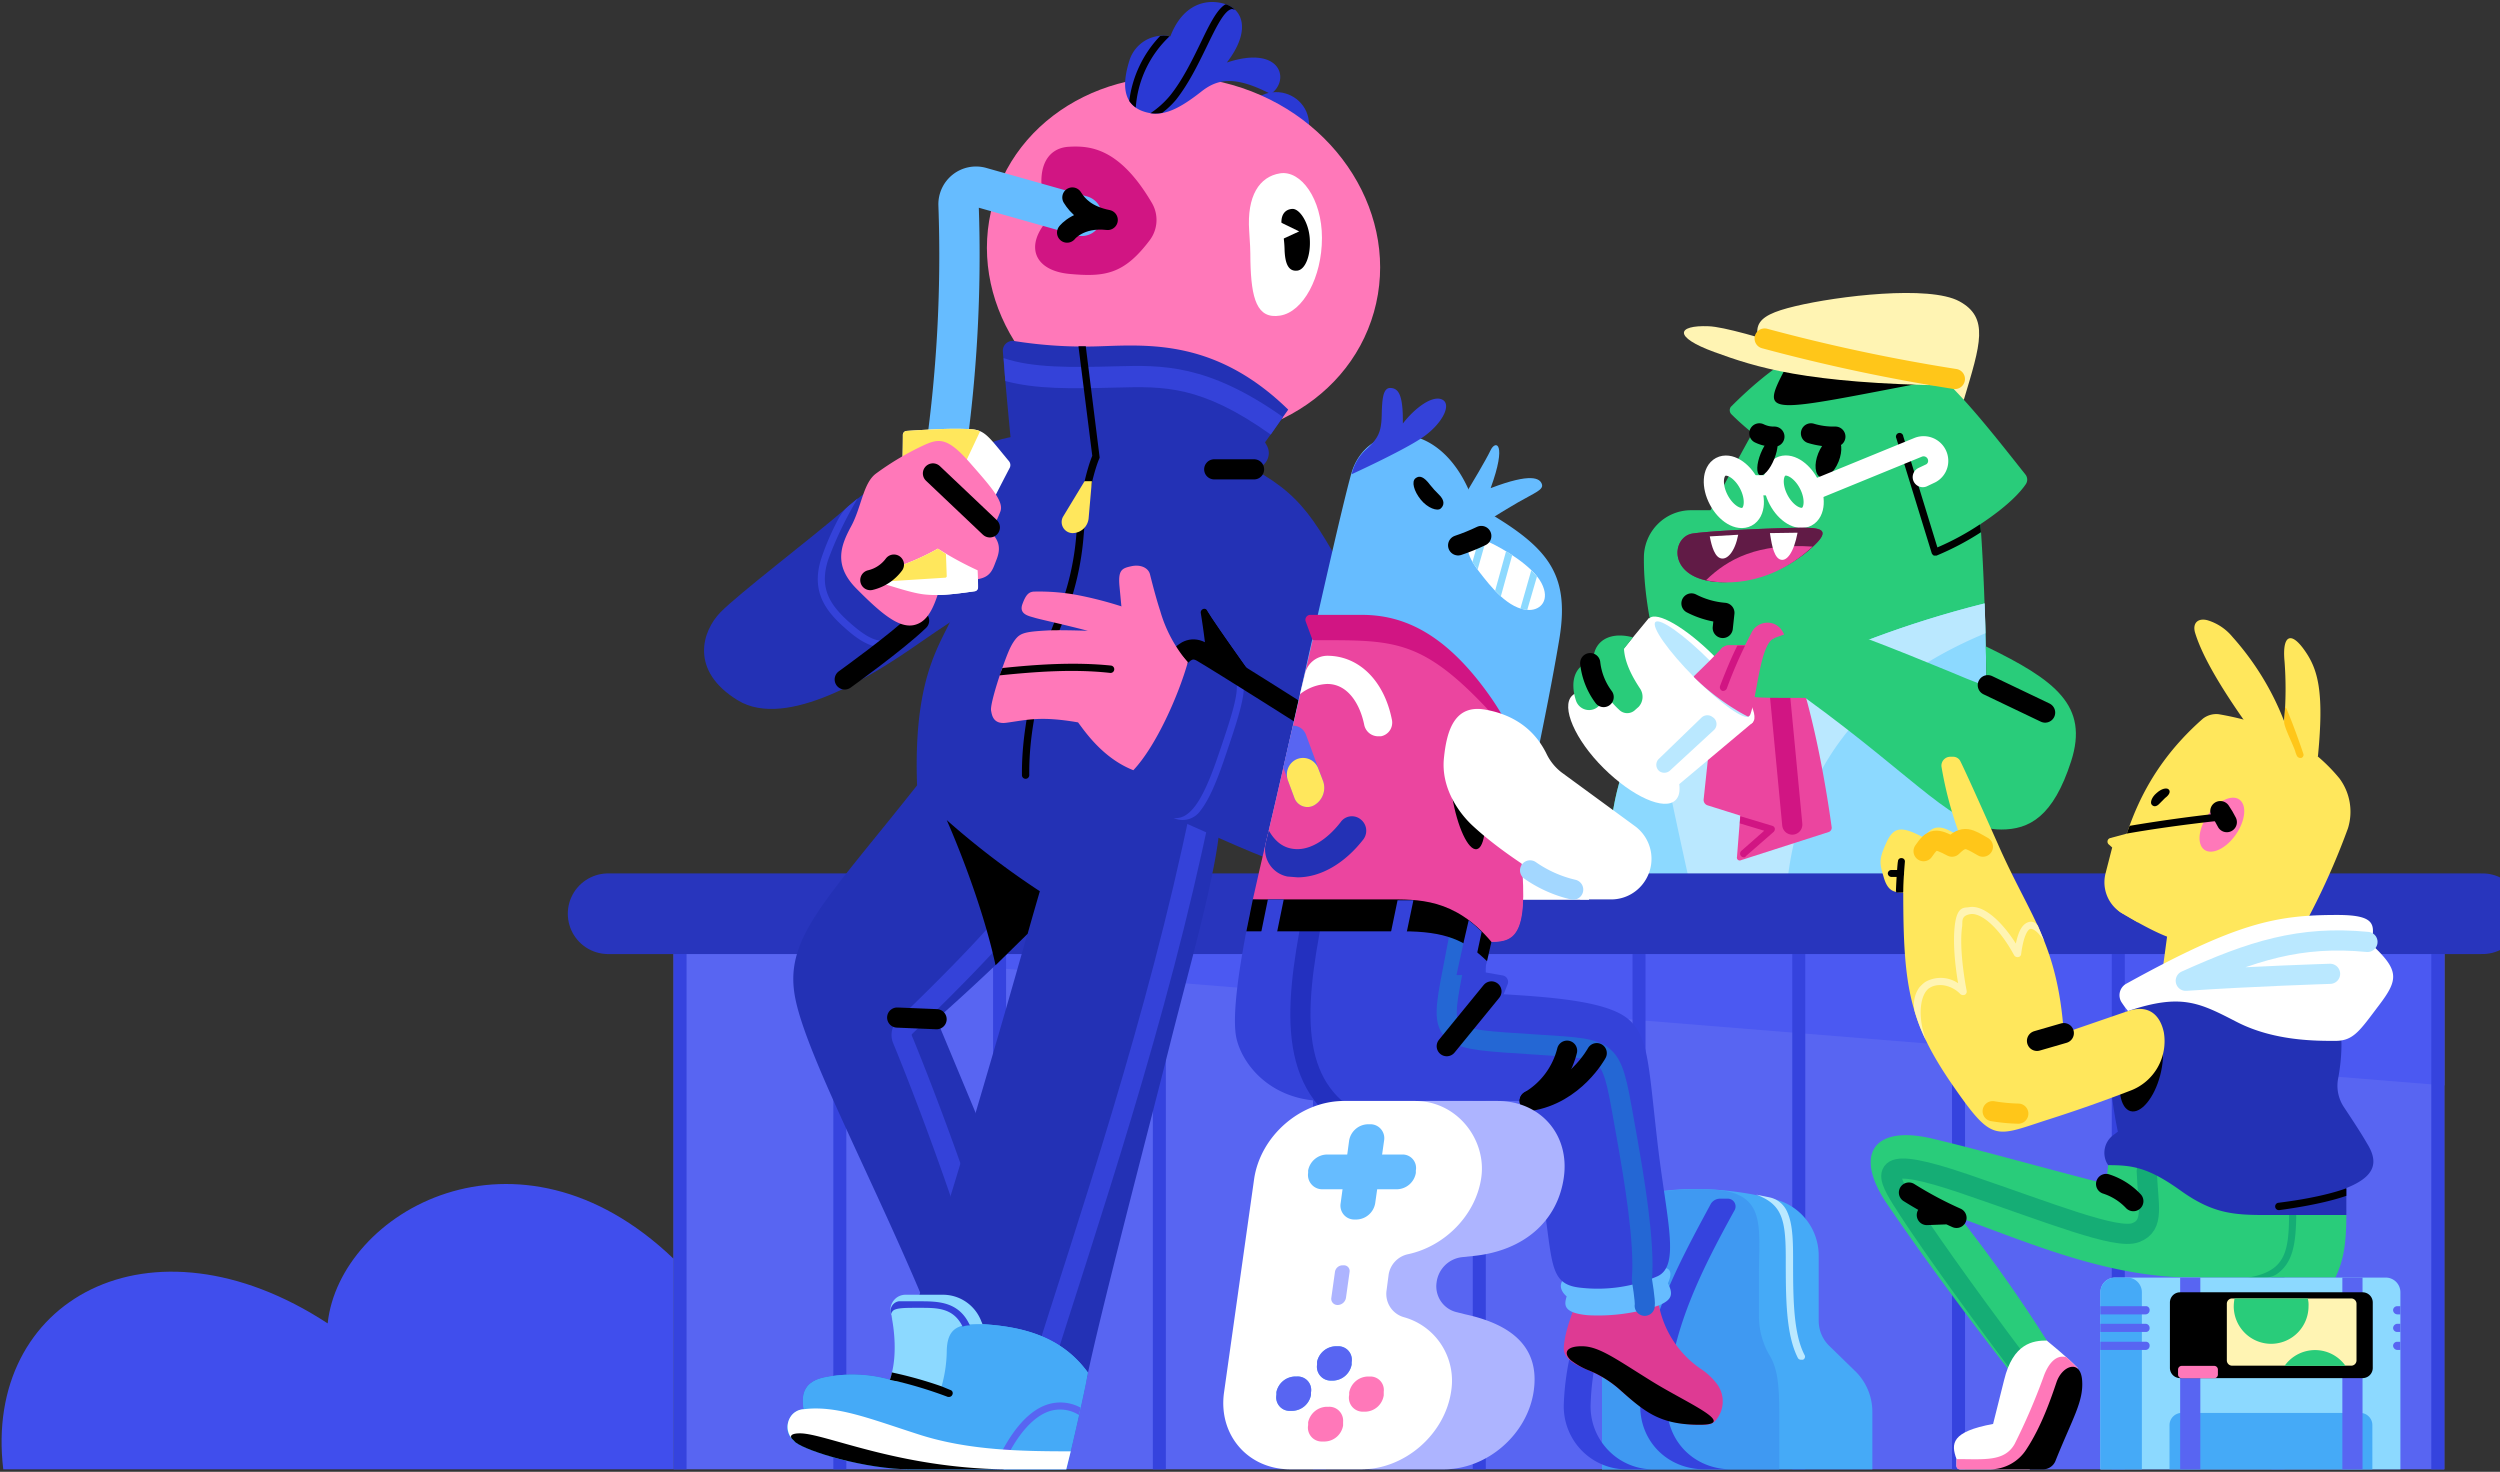
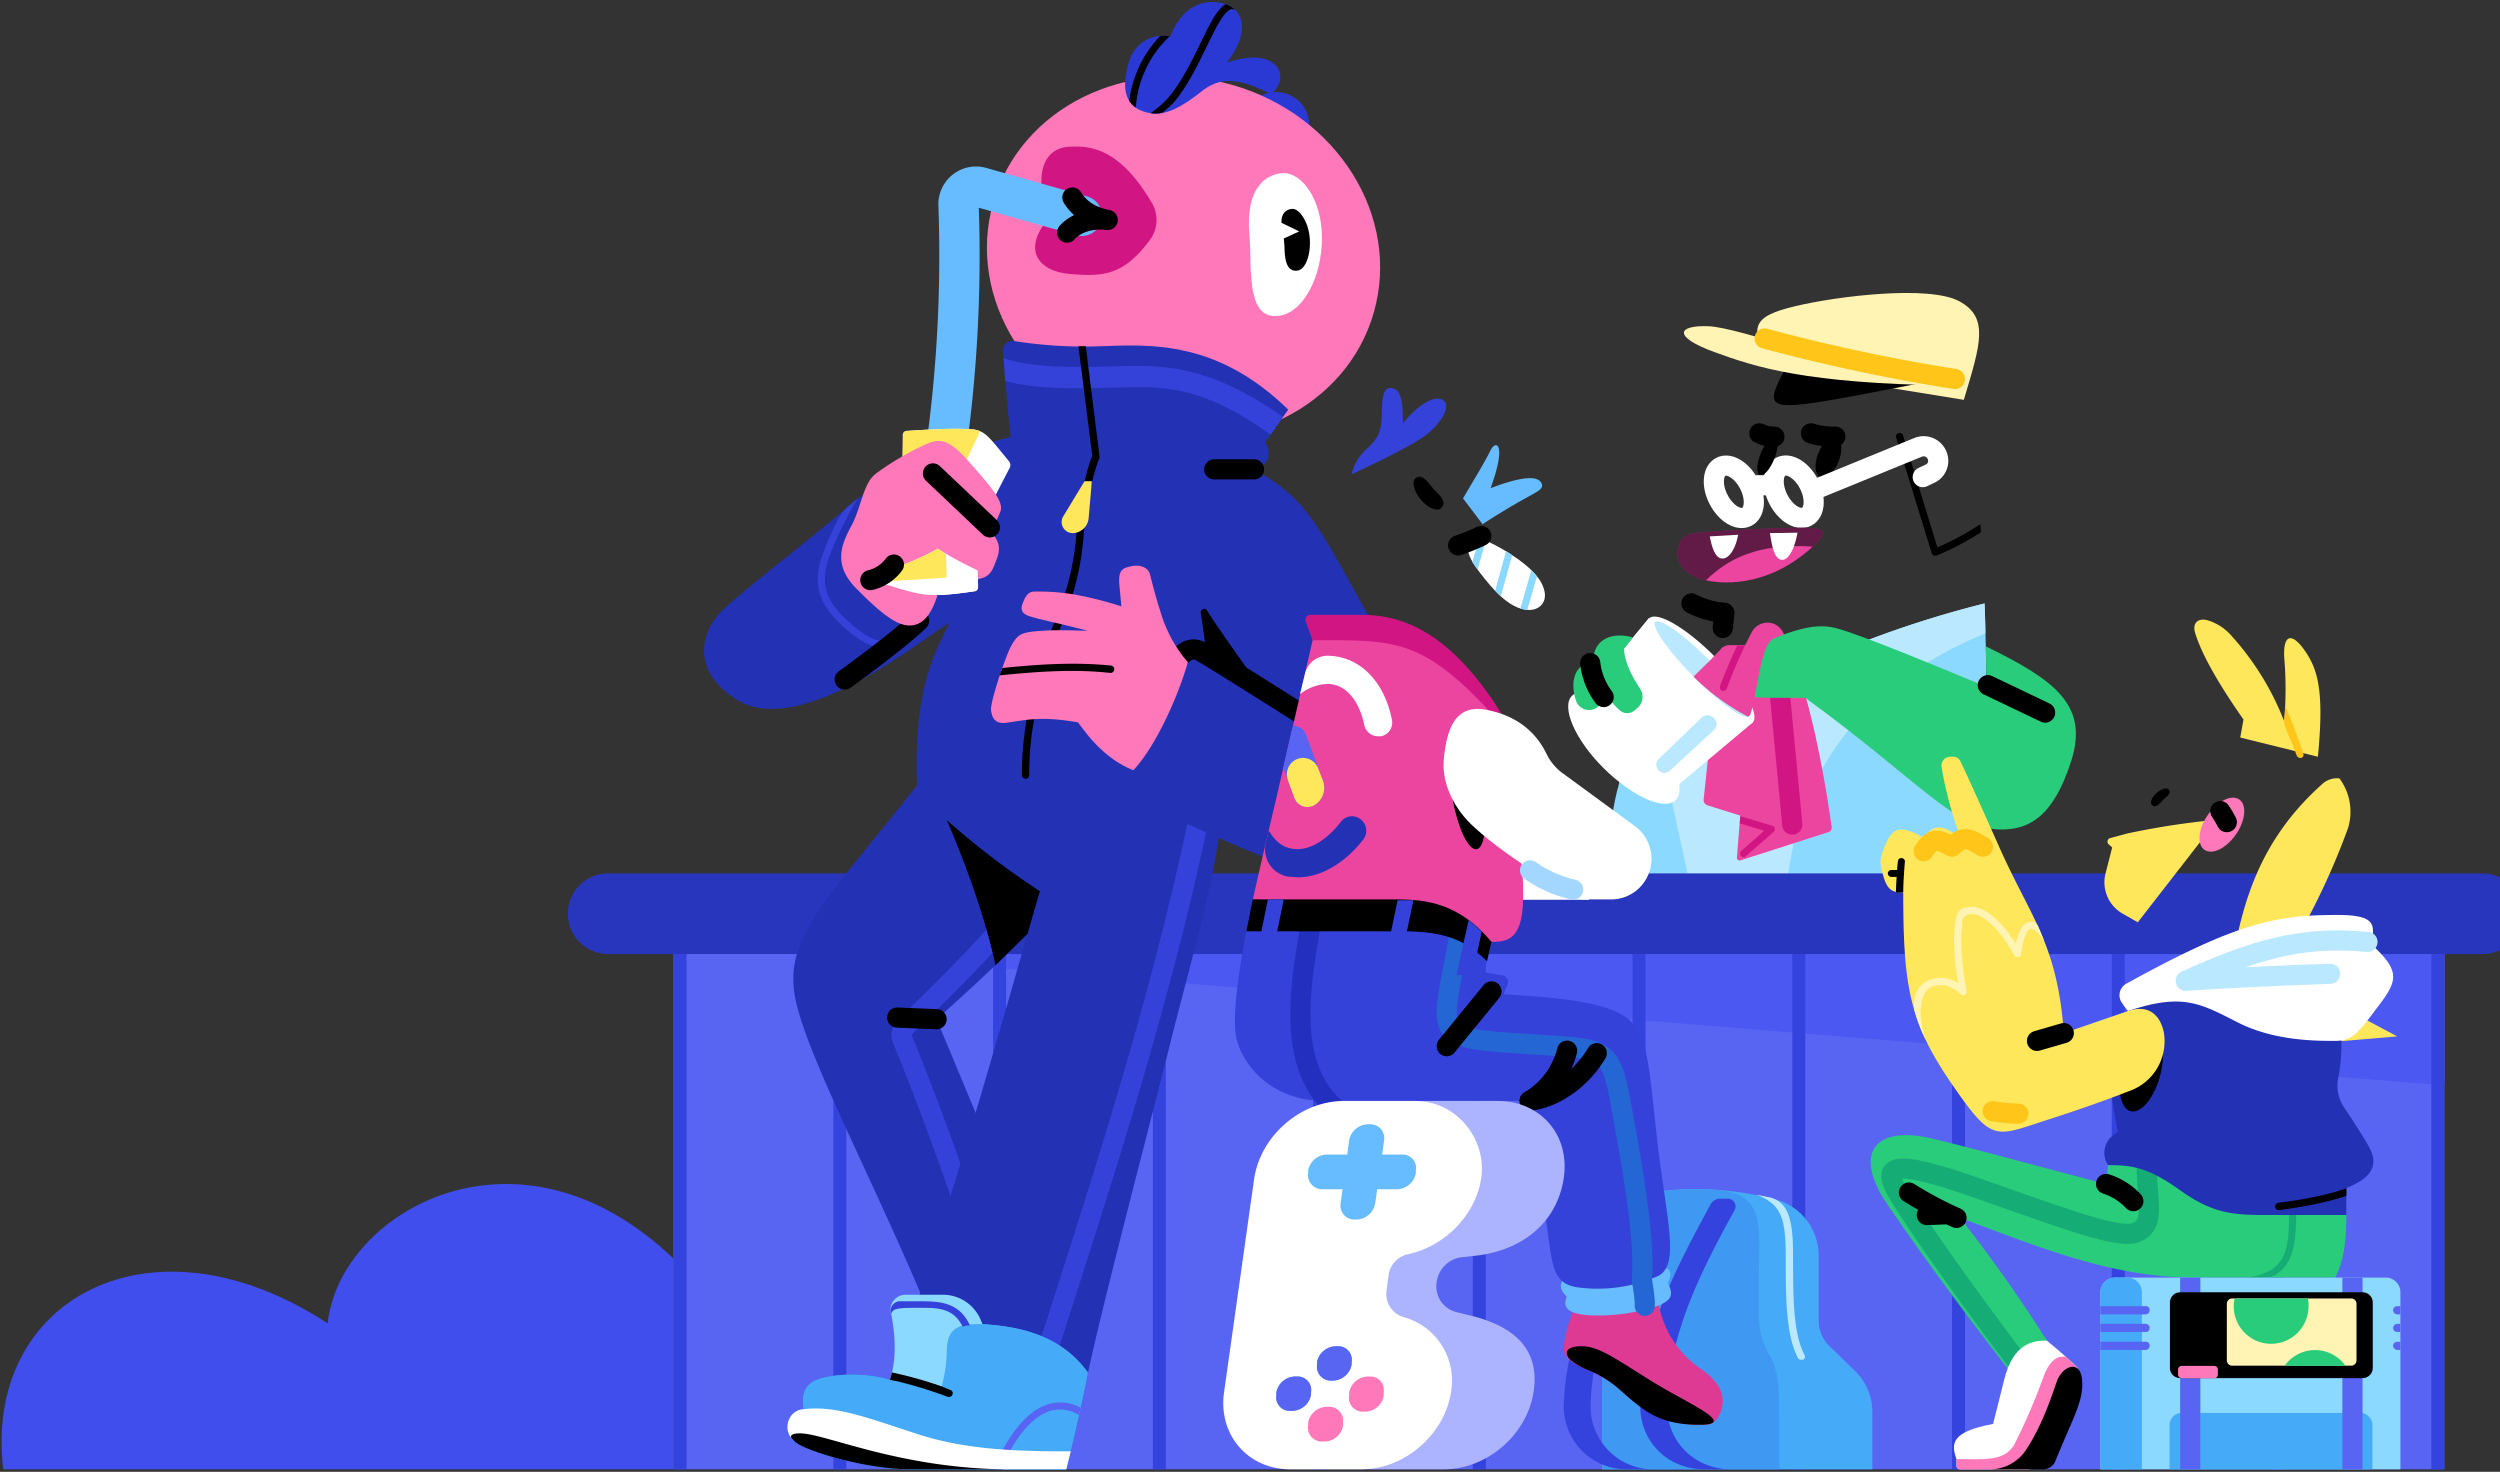
<svg xmlns="http://www.w3.org/2000/svg" width="248" height="146" fill="none">
  <rect width="100%" height="100%" fill="#333333" stroke="none" />
  <g clip-path="url(#dcda)">
    <path d="M.323 145.757H66.82v-20.886c-15.485-14.843-33.147-4.623-34.316 6.408-17.623-11.518-34.196-2.312-32.18 14.478Z" fill="#404EED" />
    <path d="M66.819 90.642h175.657v55.115H66.819V90.642Z" fill="#5865F2" />
    <path d="M242.476 107.675 66.819 93.44v-2.798h175.657v17.033Z" fill="#4B59F2" />
    <path d="M66.818 90.642h1.29v55.115h-1.29V90.642ZM82.667 90.642h1.29v55.115h-1.29V90.642ZM98.514 90.642h1.29v55.115h-1.29V90.642ZM114.362 90.642h1.29v55.115h-1.29V90.642ZM130.25 90.642h1.29v55.115h-1.29V90.642ZM146.098 90.642h1.291v55.115h-1.291V90.642ZM161.946 90.642h1.29v55.115h-1.29V90.642ZM177.794 90.642h1.29v55.115h-1.29V90.642ZM193.641 90.642h1.291v55.115h-1.291V90.642ZM209.489 90.642h1.29v55.115h-1.29V90.642ZM225.337 90.642h1.29v55.115h-1.29V90.642ZM241.185 90.642h1.291v55.115h-1.291V90.642Z" fill="#3543DE" />
    <path d="M194.811 39.663c1.653-5.516 2.54-8.152-.444-9.774-2.984-1.622-12.057-.527-16.291.487s-4.839 2.068-2.057 6.245l18.792 3.042Z" fill="#FFF4B3" />
-     <path d="M196.746 89.263c.645-16.385.242-30.011-.282-37.27 2.702-1.785 3.952-3.164 4.476-3.934a.81.81 0 0 0-.04-1.014c-4.275-5.394-7.944-10.099-11.775-12.289-3.831-2.19-9.073-2.758-17.421 5.597a.571.571 0 0 0 .041.73 24.383 24.383 0 0 0 2.097 1.866c-1.694 3.041-4.154 7.665-4.154 7.665h-1.936c-1.24 0-2.43.495-3.307 1.378a4.714 4.714 0 0 0-1.37 3.326c-.041 3.772.847 8.314 2.581 14.154-7.743 6.327-5.848 19.75-5.848 19.75l36.938.04Z" fill="#29CC7A" />
    <path d="M165.656 69.472c-.242-.852-.484-1.622-.686-2.433l6.089 3.406s9.638-6.53 25.809-10.585c.282 7.544.322 17.764-.121 29.403h-36.938s-1.896-13.464 5.847-19.791Z" fill="#8CD9FF" />
    <path d="M164.124 70.973c.47-.541.982-1.043 1.532-1.501-.242-.852-.484-1.622-.686-2.433l6.089 3.406s9.638-6.53 25.809-10.585c.04.933.08 1.947.08 2.96-12.38 5.152-19.033 13.993-19.799 26.443h-9.154a678.794 678.794 0 0 1-3.871-18.29Z" fill="#BAE8FF" />
    <path d="M191.987 55.115h-.161c-.08-.082-.161-.122-.201-.244l-3.509-11.396a.36.36 0 0 1-.007-.309.358.358 0 0 1 .387-.215.366.366 0 0 1 .306.321l3.387 11.031a26.24 26.24 0 0 0 4.194-2.27h.081c0 .243.04.527.04.77a27.511 27.511 0 0 1-4.396 2.312h-.121ZM176.987 36.784l14.437 1.055c-16.13 3.082-16.816 3.528-14.437-1.055Z" fill="#000" />
    <path d="m169.003 79.286 1.532-14.398a1.013 1.013 0 0 1 1.048-.892h1.533l.685-1.338a1.775 1.775 0 0 1 2.178-.77c.407.173.737.49.927.892 3.025 6.53 4.517 17.276 4.799 19.304a.45.45 0 0 1-.282.446l-8.711 2.799a.278.278 0 0 1-.306-.03.282.282 0 0 1-.097-.295l.323-4.096-3.226-1.014a.563.563 0 0 1-.403-.608Z" fill="#EB459F" />
    <path d="m176.462 67.809 1.331 13.991" stroke="#D11583" stroke-width="2" stroke-miterlimit="10" stroke-linecap="round" />
    <path d="M180.594 47.333c-.557-.227-.657-1.286-.223-2.366.434-1.08 1.237-1.771 1.795-1.545.557.227.657 1.285.223 2.365-.433 1.08-1.237 1.772-1.795 1.546Z" fill="#000" />
    <path d="M176.437 49.575c-.719-1.366-.632-2.83.195-3.27.827-.44 2.08.31 2.799 1.675.719 1.366.632 2.83-.195 3.27-.826.44-2.08-.31-2.799-1.675ZM170.5 49.583c-.719-1.365-.632-2.83.195-3.27.827-.44 2.079.31 2.798 1.677.719 1.365.632 2.83-.194 3.27-.827.44-2.08-.31-2.799-1.677Z" stroke="#fff" stroke-width="2" stroke-miterlimit="10" />
    <path d="M174.578 47.136c-.372-.15-.335-1.114.082-2.153.417-1.038 1.057-1.758 1.429-1.606.371.15.334 1.114-.083 2.153-.417 1.038-1.057 1.758-1.428 1.606Z" fill="#000" />
    <path d="M170.736 57.751a13.422 13.422 0 0 0 8.549-3.041c2.501-2.069 1.492-2.312-.08-2.353-1.573-.04-9.114.244-11.291.568-2.178.325-2.581 4.664 2.822 4.826Z" fill="#912869" />
    <path d="M170.736 57.751a13.422 13.422 0 0 0 8.549-3.041c2.501-2.069 1.492-2.312-.08-2.353-1.573-.04-9.114.244-11.291.568-2.178.325-2.581 4.664 2.822 4.826Z" fill="#611B46" />
    <path d="m170.898 62.294.162-1.5a8.63 8.63 0 0 1-3.267-.934" stroke="#000" stroke-width="2" stroke-linecap="round" stroke-linejoin="round" />
    <path d="M169.244 57.548c2.178-2.109 5.122-3.69 10.566-3.326-4.678 4.34-9.558 3.61-10.566 3.326Z" fill="#EB459F" />
    <path d="M176.181 48.14h-2.46" stroke="#fff" stroke-width="2" stroke-miterlimit="10" />
    <path d="m179.89 48.627 10.404-4.259a1.449 1.449 0 0 1 1.976 1.338 1.383 1.383 0 0 1-.847 1.298l-.685.325" stroke="#fff" stroke-width="2" stroke-miterlimit="10" stroke-linecap="round" />
    <path d="M182.068 43.314a7.705 7.705 0 0 1-2.419-.325M176.02 43.314a3.216 3.216 0 0 1-1.493-.325" stroke="#000" stroke-width="2" stroke-miterlimit="10" stroke-linecap="round" />
    <path d="M193.439 38.244c-14.396-.203-19.275-1.825-23.388-3.326-4.113-1.5-3.71-2.676-.565-2.555 3.146.122 13.912 4.258 23.953 5.88Z" fill="#FFF4B3" />
    <path d="m196.989 64.118.08 3.975-1.976-.77s-10.525-4.421-13.025-5.03c-2.5-.608-4.879.568-8.468 1.947-3.589 1.379-2.661 2.636-1.532 3.853 1.129 1.216 1.088 1.135 7.016 1.135 11.332 8.233 14.8 13.06 19.437 13.06 2.782 0 5.162-1.258 6.936-6.774 1.774-5.515-1.532-8.03-8.468-11.396Z" fill="#29CC7A" />
    <path d="m157.51 68.66 6.049-7.34 10.323 10.342-7.299 6.124c.081.69 0 1.216-.363 1.582-1.089 1.095-4.274-.325-7.138-3.164-2.863-2.839-4.234-6.083-3.145-7.178.363-.365.887-.446 1.573-.365Z" fill="#fff" />
    <path d="M167.364 67.881c-2.835-2.85-4.52-5.778-3.764-6.538.756-.76 3.666.934 6.501 3.785 2.835 2.851 4.52 5.778 3.764 6.539-.756.76-3.666-.935-6.501-3.786Z" fill="#fff" />
    <path d="M168.065 67.186c-2.567-2.581-4.29-5.034-3.849-5.477.44-.444 2.879 1.29 5.446 3.871 2.567 2.582 4.29 5.034 3.849 5.478-.441.443-2.879-1.29-5.446-3.872Z" fill="#BAE8FF" />
    <path d="M158.075 65.578c-1.734.243-2.42 1.825-1.734 3.934a1.366 1.366 0 0 0 1.012.896 1.364 1.364 0 0 0 1.286-.41 2.567 2.567 0 0 0 .242-3.203l-.806-1.217Z" fill="#29CC7A" />
    <path d="M161.099 64.362c.08 1.5.967 3.001 1.613 3.974a1.468 1.468 0 0 1-.162 1.785l-.322.284a1.137 1.137 0 0 1-.807.34 1.123 1.123 0 0 1-.806-.34 8.32 8.32 0 0 1-2.46-4.177c-.484-2.19 1.089-3.732 3.831-3.002l-.887 1.136Z" fill="#29CC7A" />
    <path d="m193.439 38.244-4.919-.405-11.816-2.353 2.944-2.92h14.074l-.283 5.678Z" fill="#FFF4B3" />
    <path d="m169.607 53.21 2.823-.163c-.323 1.703-1.129 2.595-1.815 2.312-.685-.284-.927-1.785-1.008-2.15ZM178.317 52.844c-.363 1.946-1.088 2.96-1.774 2.636-.685-.325-.847-1.947-.968-2.596l2.742-.04Z" fill="#fff" />
    <path d="M60.326 90.642h185.94" stroke="#2835BD" stroke-width="8" stroke-linecap="round" stroke-linejoin="round" />
    <path d="M173.64 70.85a.4.4 0 0 1-.161.203c-.04 0-.04 0-.04.041 0 .04-2.904-1.42-5.404-3.934v-.081l1.573-1.541 1.29-1.338 1.694.08 3.307-1.257.121.284c-1.412.487-1.694 5.597-2.38 7.544Z" fill="#EB459F" />
    <path d="M173.115 64.037a43.127 43.127 0 0 0-1.814 4.258.403.403 0 0 1-.323.243h-.121a.404.404 0 0 1-.242-.445c.04-.122.928-2.474 1.734-4.056h.766ZM172.632 80.99h.08l3.105.932a.358.358 0 0 1 .242.243.403.403 0 0 1-.121.365l-2.742 2.393a.196.196 0 0 1-.081.093.198.198 0 0 1-.12.029.37.37 0 0 1-.283-.122.366.366 0 0 1-.092-.272.372.372 0 0 1 .133-.255l2.258-1.987-2.42-.73.041-.69Z" fill="#D11583" />
    <path d="m197.19 67.97 5.686 2.718" stroke="#000" stroke-width="2" stroke-linecap="round" stroke-linejoin="round" />
    <path d="M175.052 33.58a180.158 180.158 0 0 0 18.872 4.015" stroke="#FFC619" stroke-width="2" stroke-miterlimit="10" stroke-linecap="round" />
    <path d="m170.01 72.432-4.355 4.015a.843.843 0 0 1-1.008.081.803.803 0 0 1-.338-.61.804.804 0 0 1 .257-.647l4.235-4.096a.842.842 0 0 1 .967-.122l.121.081a.808.808 0 0 1 .386.618.812.812 0 0 1-.265.68Z" fill="#BAE8FF" />
    <path d="M159.082 69.147a6.881 6.881 0 0 1-1.331-3.366" stroke="#000" stroke-width="2" stroke-linecap="round" stroke-linejoin="round" />
    <path d="M123.319 13.072c-.368-1.753.783-3.482 2.57-3.86 1.787-.38 3.534.735 3.901 2.489.367 1.753-.783 3.481-2.57 3.86s-3.534-.736-3.901-2.489Z" fill="#2A39D4" />
    <path d="M101.741 43.191c-2.944.163-6.492 1.38-10.928 6.327-2.5-2.514-3.71-1.825-7.057 1.054-3.347 2.88-10.525 8.355-12.299 10.18-1.774 1.825-3.105 5.759 1.734 8.72 4.839 2.96 13.428-2.474 17.945-5.638 4.516-3.163 10.605-6.854 10.605-6.854V43.191Z" fill="#2331B5" />
    <path d="M85.087 49.438a35.798 35.798 0 0 0-2.944 6.123c-.927 2.92.242 4.624 2.621 6.61 2.38 1.988 3.348 1.542 4.598.528a.36.36 0 0 1 .465.092.365.365 0 0 1-.022.476c-.64.564-1.45.893-2.298.933-1.009 0-2.017-.487-3.226-1.5-2.057-1.745-3.993-3.732-2.783-7.382a25.935 25.935 0 0 1 1.653-3.812 4.497 4.497 0 0 1 1.009-1.298l.927-.77Z" fill="#3442D9" />
    <path d="M91.176 61.563c-2.178 2.11-7.38 5.84-7.38 5.84" stroke="#000" stroke-width="2" stroke-miterlimit="10" stroke-linecap="round" />
    <path d="M112.556 42.674C102.125 39.685 95.84 29.597 98.519 20.14c2.678-9.457 13.306-14.7 23.737-11.712 10.43 2.989 16.715 13.077 14.037 22.534-2.679 9.457-13.306 14.7-23.737 11.712Z" fill="#FF78B9" />
    <path d="M131.138 23.603c0 3.893-1.855 7.34-4.154 7.705-2.298.366-2.863-1.662-2.944-5.434 0-.973-.04-1.947-.121-2.96-.241-3.488 1.009-5.394 3.065-5.719 2.057-.324 4.154 2.515 4.154 6.408Z" fill="#fff" />
    <path d="M114.04 23.847a3.345 3.345 0 0 0 .679-1.808 3.346 3.346 0 0 0-.437-1.882c-3.226-5.516-6.17-5.719-8.266-5.597-2.097.122-3.71 2.109-1.976 7.138-2.46 2.676-1.452 5.15 2.056 5.475 3.508.324 5.404.04 7.944-3.326Z" fill="#D11583" />
    <path d="M90.974 77.907c-.484-13.302 3.75-15.005 4.153-18.98.403-3.974.807-9.328 5.162-15.087 0 0-.525-5.393-.807-9.003a.979.979 0 0 1 .31-.762.973.973 0 0 1 .779-.252c2.826.453 5.689.63 8.549.527 4.92-.162 11.573-.648 18.671 6.286l-2.299 3.245.161.284a1.541 1.541 0 0 1 .118 1.306 1.537 1.537 0 0 1-.924.925l-.444.162s6.493 3.934 4.557 12.815c-1.936 8.882.121 17.48-3.145 20.116a4.907 4.907 0 0 1-4.759.77l-14.96 8.03c-5.444 6.043-13.187 12.816-13.187 12.816l5.968 14.316-6.29 15.938c-5.364-13.221-12.42-26.199-13.67-32.2-1.25-6.003 2.782-9.531 12.057-21.252Z" fill="#2331B5" />
    <path d="M96.861 123.208c-2.984-9.287-6.33-17.682-7.339-20.116a1.14 1.14 0 0 1 .282-1.257c8.71-8.395 10.767-11.274 10.767-11.274" stroke="#3442D9" stroke-width="2" stroke-miterlimit="10" />
    <path d="m119.887 72.19 5.404-3.691s-3.266-4.502-5.081-7.22l-.444-.689a.323.323 0 0 0-.443-.162.363.363 0 0 0-.202.406c1.17 7.178.766 11.355.766 11.355Z" fill="#000" />
    <path d="M99.563 35.526c2.863.974 6.654.933 11.17.811 4.517-.121 9.073-.243 16.534 5.03l-1.21 1.743c-6.896-4.907-10.606-4.785-15.283-4.664-4.678.122-7.985.163-11.05-.648-.04-.771-.12-1.542-.16-2.272Z" fill="#3442D9" />
    <path d="M101.741 77.258a.365.365 0 0 1-.363-.324c-.081-6.53 2.379-13.18 3.428-15.736a26.48 26.48 0 0 0 1.976-8.273c.322-3.69 1.088-6.57 1.572-7.706l-1.371-10.868h.726l1.371 10.99v.081c-.443.974-1.25 3.853-1.573 7.584a28.003 28.003 0 0 1-1.976 8.476c-1.088 2.515-3.508 9.044-3.427 15.411 0 .097-.038.19-.107.258a.36.36 0 0 1-.256.107Z" fill="#000" />
    <path d="M78.433 140.525a1.655 1.655 0 0 1 1.29-.73c-.242-1.46.04-2.676 1.936-3.122a13.67 13.67 0 0 1 6.613.202c3.71-9.571 11.049-34.796 16.17-53.209l16.614-3.406c.162 4.582-2.823 14.68-5 23.36-2.178 8.679-6.976 26.848-8.307 33.418-.807 3.974-1.976 8.719-1.976 8.719H90.369c-4.517 0-10.323-1.784-11.453-2.677-1.129-.892-.887-1.825-.483-2.555Z" fill="#2331B5" />
    <path d="M103.153 136.389c4.758-15.087 11.694-35.365 15.928-55.967" stroke="#3442D9" stroke-width="2" stroke-miterlimit="10" />
    <path d="M111.056 77.907c-.081-1.176 1.532-5.597 3.468-8.8 1.936-3.204 2.903-5.475 4.718-4.421 1.815 1.054 6.049 3.812 6.049 3.812s-3.266-4.502-5.081-7.219c-3.912-5.92-2.541-14.073 4.194-14.721 5.524 3.082 6.371 5.718 11.613 15.005 5.243 9.287 8.348 19.183 2.702 23.28-5.645 4.095-11.089 1.256-21.251-3.245-4.396-1.906-6.372-2.474-6.412-3.69Z" fill="#2331B5" />
-     <path d="M117.387 80.99c1.13-.528 2.138-2.23 3.347-5.719 2.017-5.88 2.541-7.665 1.291-8.881l.766.486a1.261 1.261 0 0 1 .605 1.055c.04 1.54-.726 3.812-2.016 7.584-.807 2.352-1.533 3.933-2.299 4.907a2.166 2.166 0 0 1-2.661.73 1.88 1.88 0 0 0 .967-.162Z" fill="#3442D9" />
    <path d="M114.524 69.107c1.895-3.204 2.903-5.475 4.718-4.421 1.814 1.054 11.089 6.935 11.089 6.935" stroke="#000" stroke-width="2" stroke-miterlimit="10" stroke-linecap="round" />
    <path d="M93.676 45.788a139.835 139.835 0 0 0 1.411-25.47 1.75 1.75 0 0 1 .653-1.422 1.73 1.73 0 0 1 1.525-.321l10.041 2.839" stroke="#66BCFF" stroke-width="4" stroke-miterlimit="10" stroke-linecap="round" />
    <path d="M100.128 46.477c-.968 1.866-2.702 5.191-3.065 6.286-.12 1.703-.04 4.623-.04 5.516a.407.407 0 0 1-.283.365c-2.742.405-3.911.446-5.04.324-1.13-.122-2.702-.649-3.79-.973a.485.485 0 0 1-.283-.609c1.008-3.325 1.694-5.718 1.694-5.718.201-4.137.242-7.422.242-8.517a.407.407 0 0 1 .403-.405c3.75-.243 5.04-.243 6.412-.162 1.37.08 1.814.892 3.709 3.163a.613.613 0 0 1 .041.73Z" fill="#fff" />
    <path d="M88.03 57.67s-.443.163-.12.325a.485.485 0 0 1-.283-.609c1.008-3.325 1.694-5.718 1.694-5.718.201-4.137.242-7.422.242-8.517a.407.407 0 0 1 .403-.405c3.75-.243 5.04-.243 6.412-.162.291.02.577.088.847.202l-3.549 7.544.242 6.935-5.888.405Z" fill="#FFE75C" />
    <path d="M93.474 57.467c-.686 2.474-1.29 4.218-2.823 4.543-1.532.324-3.347-1.258-5.686-3.61s-1.532-4.34-.524-6.205c1.008-1.865 1.17-4.218 2.42-5.19a27.515 27.515 0 0 1 4.96-2.92c1.411-.61 2.258-.61 4.395 1.824 2.137 2.433 3.387 3.853 3.024 4.826-.362.974-.967 2.028-.967 2.028.967.973.967 1.784.564 2.798s-.564 1.947-2.621 1.947l-2.742-.04Z" fill="#FF78B9" />
    <path d="m98.192 52.316-5.645-5.353" stroke="#000" stroke-width="2" stroke-miterlimit="10" stroke-linecap="round" />
    <path d="M93.03 54.426a33.45 33.45 0 0 0 3.952 2.15c.04.77.04 1.378.04 1.703a.408.408 0 0 1-.282.365c-2.742.405-3.911.446-5.04.324-1.13-.122-2.702-.649-3.791-.973a.485.485 0 0 1-.282-.609l.242-.81a23.27 23.27 0 0 0 5.161-2.15Z" fill="#fff" />
    <path d="M87.87 56.575a23.267 23.267 0 0 0 5.16-2.15l.807.528.081 2.23a.2.2 0 0 1-.121.122l-5.766.365s-.444.162-.122.325a.524.524 0 0 1-.282-.244c0-.04-.04-.121-.04-.162a.366.366 0 0 1 .04-.203l.242-.77v-.04Z" fill="#FFE75C" />
    <path d="M117.831 65.7a13.638 13.638 0 0 1-2.742-5.11c-.403-1.217-.847-2.96-1.008-3.61-.161-.648-.928-1.013-1.855-.81-.928.202-1.331.364-1.17 2.027.162 1.663.525 5.597.525 5.597l6.25 1.906Z" fill="#FF78B9" />
    <path d="M99.281 66.673c.605-1.663.888-2.514 1.412-3.204.524-.69 1.008-.811 3.347-.933.927-.04 2.702 0 3.871.04-2.298-.607-4.758-1.135-5.283-1.297-.524-.162-1.572-.324-1.209-1.338s.685-1.257 1.25-1.257a20.924 20.924 0 0 1 4.315.365c2.074.408 4.111.992 6.089 1.743 1.169.487 2.661 2.677 4.758 4.908-.927 3.285-3.145 8.314-5.404 10.706-2.984-1.176-4.758-3.771-5.484-4.745-3.75-.648-5.04-.243-7.137.04-1.29.163-1.412-.77-1.492-1.216-.081-.446.443-2.27.968-3.812Z" fill="#FF78B9" />
    <path d="M129.928 23.644c.121 1.703-.444 3.122-1.25 3.204-.807.08-1.21-.568-1.25-2.15a10.8 10.8 0 0 0-.242-1.987c-.282-1.42.322-1.947 1.008-1.987.686-.041 1.613 1.257 1.734 2.92Z" fill="#000" />
    <path d="M116.097 3.61a3.492 3.492 0 0 0-2.451.389 3.527 3.527 0 0 0-1.582 1.922c-.605 1.906-1.129 4.786 2.097 5.313 1.371.203 2.783-.405 4.96-2.109 1.573-1.257 3.267-1.703 6.936.203 1.976-1.379 1.008-4.907-4.355-3.123 2.339-3.041 1.653-5.15-.04-5.759-1.694-.608-4.234-.284-5.565 3.164Z" fill="#2A39D4" />
    <path d="M116.097 9.45c1.17-1.46 2.137-3.407 2.944-5.07.806-1.663 1.613-3.406 2.5-3.934h.121c.317.112.606.292.847.528l-.282-.082c-.767.082-1.613 1.866-2.541 3.772-.927 1.906-1.815 3.69-3.024 5.232a8.34 8.34 0 0 1-1.371 1.297 3.534 3.534 0 0 1-1.13.041h-.04a9.003 9.003 0 0 0 1.976-1.784ZM112.023 10.017c.173.255.392.475.646.65a10.727 10.727 0 0 1 3.347-7.058 2.369 2.369 0 0 0-.928-.04 11.345 11.345 0 0 0-3.065 6.448Z" fill="#000" />
    <path d="M107.911 136.145c-.04.324-.121.608-.161.892-.807 3.974-1.976 8.719-1.976 8.719H90.37c-4.517 0-10.324-1.784-11.453-2.676-1.129-.892-.887-1.825-.484-2.555a1.648 1.648 0 0 1 1.29-.73c-.241-1.46.041-2.677 1.936-3.123a13.671 13.671 0 0 1 6.614.203c.564-1.501 1.25-3.366 1.976-5.516 6.774-.121 13.67-.689 17.662 4.786Z" fill="#45AAF7" />
    <path d="M107.911 136.145c-.04.324-.121.608-.161.892-.807 3.974-1.976 8.719-1.976 8.719H90.37c-4.517 0-10.324-1.784-11.453-2.676-1.129-.892-.887-1.825-.484-2.555a1.648 1.648 0 0 1 1.29-.73c-.241-1.46.041-2.677 1.936-3.123a13.671 13.671 0 0 1 6.614.203c.564-1.501 1.25-3.366 1.976-5.516 6.774-.121 13.67-.689 17.662 4.786Z" fill="#45AAF7" />
    <path d="m88.273 136.875.524.121h.08l4.396.892a.612.612 0 0 0 .121-.324c.331-1.147.508-2.334.524-3.528.04-2.474 1.33-2.718 3.549-2.677l-.121-.284a4.088 4.088 0 0 0-1.522-1.932 4.057 4.057 0 0 0-2.35-.704h-3.669a1.48 1.48 0 0 0-1.123.537 1.501 1.501 0 0 0-.329 1.207c.444 1.906.565 4.258.121 6.002-.043.237-.11.468-.201.69Z" fill="#8CD9FF" />
    <path d="M103.838 139.349a4.201 4.201 0 0 1 3.347.284 4.78 4.78 0 0 1-.162.73 3.497 3.497 0 0 0-2.943-.365c-2.259.771-3.912 3.731-4.759 5.759h-.766c.887-2.109 2.661-5.516 5.283-6.408Z" fill="#5865F2" />
    <path d="m78.554 142.715.363.365c1.13.892 6.936 2.677 11.452 2.677h9.195v-.163c-10.566-.162-17.744-4.582-20.203-4.582-.807 0-1.29 1.216-.807 1.703Z" fill="#000" />
    <path d="M88.676 56.007a4.07 4.07 0 0 1-2.34 1.54" stroke="#000" stroke-width="2" stroke-miterlimit="10" stroke-linecap="round" />
    <path d="M106.378 52.885c.401.002.789-.146 1.087-.417.298-.27.486-.642.526-1.043l.322-3.69h-.725l-2.138 3.528a1.098 1.098 0 0 0 .928 1.622Z" fill="#FFE75C" />
    <path d="M124.403 46.558h-3.952" stroke="#000" stroke-width="2" stroke-miterlimit="10" stroke-linecap="round" />
    <path d="M101.943 92.629c.483-1.744 1.209-4.218 1.209-4.218a80.709 80.709 0 0 1-9.234-7.056s3.347 7.462 4.839 14.397l3.186-3.123Z" fill="#000" />
    <path d="M92.91 101.105 89 100.942" stroke="#000" stroke-width="2" stroke-miterlimit="10" stroke-linecap="round" />
    <path d="m88.273 136.875.524.121h.08c1.753.416 3.477.945 5.162 1.582h.121a.363.363 0 0 0 .323-.243.333.333 0 0 0 0-.27.326.326 0 0 0-.202-.177l-.887-.365a40.55 40.55 0 0 0-4.92-1.378c-.04.25-.107.495-.201.73ZM99.16 66.998l.121-.325.162-.405c3.508-.365 7.177-.609 10.766-.244a.365.365 0 0 1 .323.406.366.366 0 0 1-.403.324c-3.629-.405-7.38-.121-10.969.244Z" fill="#000" />
    <path d="m126.541 21.82 2.339 1.135-3.266 1.5.927-2.636ZM78.554 142.715c-.242-.324.04-.527.806-.527 2.46 0 9.638 3.406 20.203 3.569h6.21l.444-1.785c-4.839 0-10.122-.081-15.041-1.663-4.92-1.581-8.186-2.92-11.453-2.514a1.65 1.65 0 0 0-1.29.73 1.833 1.833 0 0 0 .12 2.19Z" fill="#fff" />
    <path d="M91.176 129.737h-.484c-1.129 0-1.895.04-2.137.324-.242.284-.121.406-.04.811a4.292 4.292 0 0 0-.162-.689.978.978 0 0 1 .181-.713.966.966 0 0 1 .626-.382h2.016c1.855 0 3.952 0 5.04 2.393a1.932 1.932 0 0 0-.725.121c-.927-1.906-2.58-1.865-4.315-1.865Z" fill="#3442D9" />
    <path d="M106.378 19.589c.525.852 1.452 1.825 3.509 2.23-2.823-.324-4.033 1.258-4.033 1.258" stroke="#000" stroke-width="2" stroke-linecap="round" stroke-linejoin="round" />
    <path d="M158.922 145.757h26.816v-5.678a5.655 5.655 0 0 0-1.572-3.934l-2.662-2.595a3.488 3.488 0 0 1-1.089-2.515v-6.488a5.78 5.78 0 0 0-1.248-3.576 5.724 5.724 0 0 0-3.187-2.021c-4.315-1.095-8.791-1.298-12.461-.568a5.762 5.762 0 0 0-3.302 2.017 5.816 5.816 0 0 0-1.295 3.661v21.697Z" fill="#45AAF7" />
    <path d="M178.842 134.887h-.161a.35.35 0 0 1-.183-.038.356.356 0 0 1-.14-.124c-1.21-2.352-1.21-6.002-1.21-9.895 0-3.894-.363-5.354-2.943-6.327l1.371.284c.353.08.685.238.971.463.285.224.518.509.682.835.564 1.135.645 2.636.645 4.745 0 3.812 0 7.381 1.129 9.571a.336.336 0 0 1 .052.137.33.33 0 0 1-.09.271.326.326 0 0 1-.123.078Z" fill="#BAE8FF" />
    <path d="M158.921 124.059a5.82 5.82 0 0 1 1.311-3.671 5.765 5.765 0 0 1 3.327-2.007 28.42 28.42 0 0 1 6.533-.365c5.161.365 4.395 3.65 4.395 8.436v4.096a7.688 7.688 0 0 0 1.049 3.893c.766 1.258.967 2.799.967 5.8v5.515h-17.582v-21.697Z" fill="#3F99F2" />
    <path d="M165.374 139.227c.242-7.057 3.428-13.221 6.654-19.102a.776.776 0 0 0-.24-1.112.772.772 0 0 0-.406-.105h-.806a1.098 1.098 0 0 0-.847.487c-3.307 6.124-6.775 12.491-7.017 19.832-.121 3.69 2.662 6.529 6.372 6.529h2.661c-3.71 0-6.492-2.839-6.371-6.529Z" fill="#3543DE" />
    <path d="M157.793 139.227c.242-7.057 3.468-13.221 6.653-19.102a.768.768 0 0 0 .052-.809.77.77 0 0 0-.697-.408h-.807a.977.977 0 0 0-.806.487c-3.347 6.124-6.775 12.491-7.057 19.832a6.275 6.275 0 0 0 1.771 4.66 6.21 6.21 0 0 0 2.107 1.417c.791.322 1.64.475 2.494.452h2.661a6.175 6.175 0 0 1-4.6-1.869 6.242 6.242 0 0 1-1.771-4.66Z" fill="#3543DE" />
    <path d="m164.365 128.277-8.186 1.42c-.645 1.703-.968 2.839-1.048 3.934-.081 1.095.968 1.703 2.581 2.352a10.765 10.765 0 0 1 3.145 2.028c2.339 2.068 4.315 3.325 7.742 3.325.686 0 1.17.041 1.573-.405a2.889 2.889 0 0 0 .202-3.569 6.402 6.402 0 0 0-1.492-1.46 9.917 9.917 0 0 1-3.015-3.091 9.965 9.965 0 0 1-1.421-4.088c-.04-.202-.04-.324-.081-.446Z" fill="#DE3A93" />
    <path d="M157.711 135.983a7.355 7.355 0 0 1-1.895-1.055c-.766-.73-.443-1.419 1.21-1.378 1.653.04 3.387 1.338 6.855 3.487 3.468 2.15 8.63 4.299 4.718 4.299-3.912 0-5.403-1.257-7.742-3.325a10.757 10.757 0 0 0-3.146-2.028Z" fill="#000" />
    <path d="M165.252 125.803c.605.122.524.812.202 1.501.645 1.217.241 1.703-.888 2.19a18.656 18.656 0 0 1-7.097.973c-2.46-.243-2.298-1.054-2.056-1.865-.847-.73-.726-1.582.12-1.947.847-.365 5.404-1.784 9.719-.852Z" fill="#66BCFF" />
    <path d="M147.065 83.463h10.566v5.795h-10.566v-5.795Z" fill="#fff" />
-     <path d="M125.572 83.585a5.615 5.615 0 0 0 2.968 6.37 5.537 5.537 0 0 0 2.436.565h11.533l5.403 3.042V93.4c2.46 0 3.871-.811 2.782-9.896.484-2.555 2.743-12.613 3.993-20.115 1.129-6.854-1.412-9.369-8.428-13.343-2.984-8.922-10.726-8.395-12.218-3.042-1.492 5.354-6.412 28.105-8.469 36.581Z" fill="#66BCFF" />
    <path d="m147.226 96.441 1.855.325a.64.64 0 0 1 .436.314.642.642 0 0 1 .048.537l-.403 1.014c5.605.325 10.485.811 12.42 2.515 1.936 1.703 1.936 4.298 2.823 12.045.887 7.746 2.339 12.369 0 13.423a14.918 14.918 0 0 1-7.541 1.136c-2.581-.243-2.823-1.582-3.347-5.597-.524-4.015-1.774-12.937-1.774-12.937h-20.364c-5.041 0-8.025-3.325-8.711-6.164-.483-2.028.162-6.814 1.331-12.492h18.509l5.404 3.042-.403 1.744-.283 1.095Z" fill="#3442D9" />
    <path d="M130.25 90.642c-2.016 10.138-2.42 17.763 5.242 21.251" stroke="#2330BF" stroke-width="2" stroke-miterlimit="10" />
    <path d="M146.099 85.531s-.847 4.989-2.017 10.91c-1.33 6.813-.967 6.57 8.267 7.178 8.105.527 7.38.122 9.073 9.409.645 3.65 1.775 10.26 1.452 13.91 0 0 .363 2.15.282 2.596" stroke="#2467D4" stroke-width="2" stroke-linecap="round" stroke-linejoin="round" />
    <path d="M151.744 109.216c4.476-.69 6.653-4.745 6.653-4.745" stroke="#000" stroke-width="2" stroke-linecap="round" stroke-linejoin="round" />
    <path d="M151.744 109.216a8.04 8.04 0 0 0 2.353-2.12 8.103 8.103 0 0 0 1.357-2.868" stroke="#000" stroke-width="2" stroke-linecap="round" stroke-linejoin="round" />
    <path d="M125.572 83.585c1.049-4.38 2.904-12.491 4.638-20.075l9.033-.69 6.976 4.948 4.032 5.434 2.057 2.799c-.726 3.488-1.331 6.326-1.573 7.543 1.089 9.085-.322 9.896-2.782 9.896l-7.138-3.042-16.533-1.176c.403-1.825.847-3.731 1.29-5.637Z" fill="#EB459F" />
    <path d="M144.054 79.019c-.509-3.026-.245-5.594.59-5.736.834-.142 1.923 2.196 2.432 5.222.509 3.026.245 5.593-.59 5.735-.834.142-1.923-2.196-2.432-5.221Z" fill="#000" />
    <path d="M149.324 71.499a26.37 26.37 0 0 0-1.291-2.109c-4.557-6.61-8.831-8.395-12.944-8.395h-5.121a.487.487 0 0 0-.444.649l.686 1.866c7.863 0 10.646-.244 17.178 6.65l2.863 3.042-.927-1.703Z" fill="#D11583" />
    <path d="M124.282 89.222h13.348c2.984 0 6.654-.162 10.323 4.218l-.443 1.906c-2.138-2.068-4.114-2.96-8.388-2.96h-15.485l.645-3.163Z" fill="#000" />
    <path d="M147.388 70.405c2.702.487 4.839 1.906 6.049 4.42.344.698.84 1.308 1.452 1.785l7.258 5.313a4.017 4.017 0 0 1 1.594 2.435c.209.984.043 2.01-.465 2.877a4 4 0 0 1-1.469 1.461 3.975 3.975 0 0 1-1.998.527h-3.025c-6.291-3.529-9.194-5.921-10.686-7.3-1.492-1.38-3.145-3.853-2.863-6.692.282-2.839 1.089-5.394 4.153-4.826Z" fill="#fff" />
    <path d="M145.13 49.438c.968-1.623 2.258-3.772 2.742-4.786.484-1.014 1.654-.77 0 3.772 4.033-1.541 4.88-.974 5.081-.406.202.568-.685.852-2.379 1.825-1.694.974-3.508 2.15-3.508 2.15l-1.936-2.555Z" fill="#66BCFF" />
    <path d="M140.936 49.559c-.685-.852-.928-1.785-.524-2.11.403-.324.847-.162 1.452.65.261.33.543.641.846.932.686.65.525 1.136.202 1.42-.323.284-1.29-.04-1.976-.892Z" fill="#000" />
    <path d="M134.081 47.045s4.799-2.19 6.855-3.529c2.057-1.338 3.105-3.325 2.178-3.852-.928-.528-2.702.73-3.952 2.352.04-2.88-.444-3.488-1.21-3.529-.766-.04-.847 1.095-.887 2.718-.04 1.622-.323 2.27-1.533 3.366a4.796 4.796 0 0 0-1.451 2.474Z" fill="#3442D9" />
    <path d="M151.703 60.51c1.129 0 2.097-.974 1.209-2.677-.887-1.704-3.79-3.407-5.201-4.056-1.411-.649-2.057 0-2.097.487-.041.486.161 1.216 1.169 2.514 1.009 1.298 2.863 3.731 4.92 3.731Z" fill="#fff" />
    <path d="m150.816 60.387.685.122.968-3.325-.565-.609-1.088 3.812ZM148.316 58.603l.564.568 1.13-4.096-.605-.406-1.089 3.934ZM146.058 55.764l.524.73.807-2.84-.686-.12-.645 2.23Z" fill="#8CD9FF" />
    <path d="M146.945 53.168c-.746.358-1.514.67-2.299.933M147.953 98.348l-4.436 5.434" stroke="#000" stroke-width="2" stroke-linecap="round" stroke-linejoin="round" />
    <path d="M144.485 96.725h1.572l.485-2.23.443-2.068a15.097 15.097 0 0 0-1.29-1.136l-.524 2.271-.686 3.163ZM137.509 94.576h1.572l.484-2.19.645-3.082h-1.572l-.646 3.123-.483 2.149ZM124.644 94.495h1.574l.483-2.109.646-3.163h-1.573l-.645 3.163-.485 2.109Z" fill="#3442D9" />
    <path d="M128.96 68.863a4.661 4.661 0 0 1 2.701-1.014c2.097 0 3.267 2.069 3.67 4.056.065.318.236.605.486.812.249.206.562.32.885.323h.282a1.37 1.37 0 0 0 1.101-1.11 1.37 1.37 0 0 0-.012-.553c-.766-3.852-3.266-6.326-6.412-6.326a2.29 2.29 0 0 0-1.426.522c-.403.332-.682.791-.792 1.303l-.483 1.987Z" fill="#fff" />
    <path d="M125.572 83.585a2.776 2.776 0 0 0 .351 2.144 2.754 2.754 0 0 0 1.786 1.222l1.008.081c2.299 0 4.678-1.379 6.533-3.771a1.427 1.427 0 0 0-.282-1.987 1.373 1.373 0 0 0-1.049-.288 1.359 1.359 0 0 0-.927.571c-1.29 1.663-2.863 2.677-4.275 2.677-1.411 0-2.258-.811-2.863-1.865-.081.446-.201.851-.282 1.216Z" fill="#2331B5" />
    <path d="M128.274 71.986a1.371 1.371 0 0 1 1.291.933l1.694 4.583a2 2 0 0 1-.847 2.352 1.37 1.37 0 0 1-1.697-.208 1.393 1.393 0 0 1-.32-.522l-1.089-2.96c.283-1.339.606-2.718.968-4.178Z" fill="#5865F2" />
    <path d="M130.412 79.854a2 2 0 0 0 .847-2.352l-.484-1.257a1.625 1.625 0 0 0-.955-.958 1.61 1.61 0 0 0-1.344.106c-.332.195-.586.5-.718.863-.132.362-.135.76-.008 1.124l.645 1.744a1.377 1.377 0 0 0 1.439.927c.205-.02.402-.088.578-.197Z" fill="#FFE75C" />
    <path d="M151.784 86.343a12.336 12.336 0 0 0 4.275 1.906" stroke="#A3D7FF" stroke-width="2" stroke-linecap="round" stroke-linejoin="round" />
    <path d="M136.178 145.756h7.057c4.315 0 8.307-3.487 8.912-7.786.605-4.299-2.137-6.57-6.775-7.584l-.806-.203a2.621 2.621 0 0 1-1.612-1.07 2.653 2.653 0 0 1-.445-1.891 2.892 2.892 0 0 1 .834-1.703 2.861 2.861 0 0 1 1.707-.811l1.169-.122c5-.527 8.307-3.487 8.912-7.786.605-4.299-2.379-7.584-6.573-7.584h-7.057c-4.315 0-8.306 3.488-8.911 7.786l-2.985 21.17c-.564 4.178 2.379 7.584 6.573 7.584Z" fill="#ADB4FF" />
    <path d="M127.992 145.756h7.057c4.315 0 8.307-3.487 8.912-7.786a6.563 6.563 0 0 0-.958-4.546 6.49 6.49 0 0 0-3.72-2.754 2.396 2.396 0 0 1-1.734-2.677l.202-1.541a2.46 2.46 0 0 1 1.895-2.028c3.669-.77 6.775-3.893 7.299-7.624s-2.379-7.584-6.573-7.584h-7.057c-4.315 0-8.307 3.488-8.912 7.786l-2.984 21.17c-.565 4.178 2.379 7.584 6.573 7.584Z" fill="#fff" />
    <path d="M129.766 116.354a1.409 1.409 0 0 0 .335 1.137 1.401 1.401 0 0 0 1.076.485h7.42a1.945 1.945 0 0 0 1.855-1.622v-.244a1.339 1.339 0 0 0-.786-1.475 1.317 1.317 0 0 0-.585-.106h-7.46c-.442.01-.868.173-1.205.461a1.948 1.948 0 0 0-.65 1.12v.244Z" fill="#66BCFF" />
    <path d="M132.993 119.355a1.39 1.39 0 0 0 .304 1.136 1.366 1.366 0 0 0 1.066.486h.202a1.935 1.935 0 0 0 1.855-1.622l.887-6.246a1.384 1.384 0 0 0-.823-1.474 1.363 1.363 0 0 0-.588-.108h-.202a1.93 1.93 0 0 0-1.205.462 1.948 1.948 0 0 0-.65 1.12l-.846 6.246Z" fill="#66BCFF" />
-     <path d="M132.065 128.764a.612.612 0 0 0 .565.689h.12a.84.84 0 0 0 .5-.214.856.856 0 0 0 .267-.475l.363-2.596a.567.567 0 0 0-.605-.649h-.081a.77.77 0 0 0-.766.649l-.363 2.596Z" fill="#ADB4FF" />
    <path d="M132.226 136.956a1.932 1.932 0 0 0 1.205-.461 1.95 1.95 0 0 0 .65-1.121v-.243a1.339 1.339 0 0 0-1.371-1.582h-.202a1.947 1.947 0 0 0-1.855 1.541v.284a1.389 1.389 0 0 0 .336 1.125 1.373 1.373 0 0 0 1.076.457h.161Z" fill="#66BCFF" />
    <path d="M131.178 142.999h.202a1.89 1.89 0 0 0 1.213-.452c.339-.29.566-.689.642-1.13v-.365a1.386 1.386 0 0 0-.845-1.398 1.354 1.354 0 0 0-.566-.102h-.202a1.925 1.925 0 0 0-1.195.445c-.337.28-.569.666-.66 1.096v.284a1.375 1.375 0 0 0 .317 1.152 1.37 1.37 0 0 0 1.094.47Z" fill="#FF78B9" />
    <path d="M132.025 136.956h.201a1.932 1.932 0 0 0 1.205-.461 1.95 1.95 0 0 0 .65-1.121v-.243a1.339 1.339 0 0 0-1.371-1.582h-.202a1.947 1.947 0 0 0-1.855 1.541v.284a1.371 1.371 0 0 0 1.372 1.582Z" fill="#5865F2" />
    <path d="M128.194 139.957a1.937 1.937 0 0 0 1.855-1.582v-.243a1.338 1.338 0 0 0-.305-1.124 1.338 1.338 0 0 0-1.067-.458h-.201a1.932 1.932 0 0 0-1.195.446 1.95 1.95 0 0 0-.66 1.095v.284a1.342 1.342 0 0 0 .786 1.476c.185.079.385.116.585.106h.202Z" fill="#66BCFF" />
    <path d="M127.992 139.957h.202a1.937 1.937 0 0 0 1.855-1.582v-.243a1.338 1.338 0 0 0-.305-1.124 1.338 1.338 0 0 0-1.067-.458h-.201a1.932 1.932 0 0 0-1.195.446 1.95 1.95 0 0 0-.66 1.095v.284a1.342 1.342 0 0 0 .786 1.476c.185.079.385.116.585.106Z" fill="#5865F2" />
    <path d="M135.21 140.039h.242a1.896 1.896 0 0 0 1.199-.481c.332-.297.549-.7.616-1.142v-.365a1.331 1.331 0 0 0-.809-1.398 1.31 1.31 0 0 0-.563-.102h-.241a1.93 1.93 0 0 0-1.181.473c-.33.288-.553.678-.634 1.108v.244a1.388 1.388 0 0 0 .286 1.164 1.368 1.368 0 0 0 1.085.499Z" fill="#FF78B9" />
    <path d="m200.658 137.645 3.912-2.19a144.317 144.317 0 0 0-10.122-14.64c7.218 2.636 14.799 5.921 23.187 5.921h14.033c.847-1.744 1.089-3.528 1.089-6.205l-17.138-6.286-6.493 1.338-.201 1.866c-6.21-1.582-12.622-3.407-17.26-4.502-5.847-1.379-7.823 1.582-4.435 6.53 6.532 9.571 13.428 18.168 13.428 18.168Z" fill="#29CC7A" />
    <path d="M227.797 118.909c0 3.447 0 5.881-1.653 7.259a2.172 2.172 0 0 1-1.452.568h-1.694c4.113-.689 4.113-2.92 4.073-7.827v-.324c0-.041.04-.082.04-.122l.686.243v.203Z" fill="#15AD75" />
    <path d="M200.658 135.821c-6.291-8.355-10.323-14.154-12.017-16.871-1.694-2.718-2.258-4.421 6.291-1.501 8.549 2.92 15.041 5.556 16.936 4.826 1.896-.73 1.21-2.676 1.089-6.124" stroke="#15AD75" stroke-width="2" stroke-linecap="round" stroke-linejoin="round" />
-     <path d="M225.821 96.44a71.24 71.24 0 0 0 7.098-14.275 5.544 5.544 0 0 0-.847-4.948c-2.944-3.569-6.815-5.475-11.977-6.367a2.165 2.165 0 0 0-1.572.446c-6.13 5.394-7.944 11.477-8.993 17.399-.026.342.034.684.175.997.141.311.358.582.632.787 3.024 1.866 4.637 2.433 4.637 2.433l-.605 4.502 11.452-.973Z" fill="#FFE75C" />
+     <path d="M225.821 96.44a71.24 71.24 0 0 0 7.098-14.275 5.544 5.544 0 0 0-.847-4.948a2.165 2.165 0 0 0-1.572.446c-6.13 5.394-7.944 11.477-8.993 17.399-.026.342.034.684.175.997.141.311.358.582.632.787 3.024 1.866 4.637 2.433 4.637 2.433l-.605 4.502 11.452-.973Z" fill="#FFE75C" />
    <path d="M219.974 81.314a77.076 77.076 0 0 0-8.993 1.378l-1.653.447a.362.362 0 0 0-.254.257.373.373 0 0 0 .092.35l.363.325-.645 2.515a3.592 3.592 0 0 0 .152 2.321c.307.735.85 1.346 1.542 1.734l1.492.852 7.904-10.18Z" fill="#FFE75C" />
    <path d="M218.681 84.302c-.767-.538-.614-2.092.342-3.47.955-1.377 2.352-2.058 3.119-1.52.767.539.615 2.092-.341 3.47-.956 1.377-2.352 2.058-3.12 1.52Z" fill="#FF78B9" />
    <path d="M213.925 78.678c.484-.446 1.008-.568 1.21-.365.202.203.081.527-.363.852l-.524.527c-.363.405-.645.324-.807.121-.161-.202 0-.73.484-1.135Z" fill="#000" />
    <path d="M229.934 75.069c.645-6.53 0-8.72-1.371-10.626-1.371-1.906-2.178-1.338-1.936 1.176a36.468 36.468 0 0 1-.04 5.921 27.418 27.418 0 0 0-5.121-8.354 5.124 5.124 0 0 0-2.5-1.663c-.968-.243-1.492.325-1.21 1.257.484 1.582 1.653 4.096 4.798 8.598l-.322 1.785 7.702 1.906Z" fill="#FFE75C" />
    <path d="M211.103 100.294c-3.428 1.176-1.009 11.964-1.009 11.964l-.483.365a2.192 2.192 0 0 0-.646 2.676l.162.284c2.379 0 3.952.203 7.178 2.515 3.226 2.311 5.282 2.433 8.589 2.433h7.863v-2.677c2.944-1.176 3.186-2.595 2.057-4.42-.605-1.055-1.573-2.515-2.299-3.61a3.827 3.827 0 0 1-.564-2.879c.645-3.488.121-5.556.121-5.556l-8.549-2.312-10.848-.446-1.572 1.663Z" fill="#2331B5" />
    <path d="M211.355 110.227c-1.034-.274-1.397-2.305-.811-4.536.586-2.23 1.899-3.816 2.933-3.541 1.033.275 1.396 2.306.81 4.536-.586 2.23-1.899 3.816-2.932 3.541Z" fill="#000" />
    <path d="M206.103 135.699c-.968-1.014-3.065-2.718-3.065-2.718-1.331 0-3.347.244-4.234 3.934l-1.089 4.34c-4.154.77-4.194 1.946-3.629 3.488v.689c0 .086.034.169.094.23.06.06.143.094.228.094h6.936l4.759-10.057Z" fill="#fff" />
    <path d="M194.408 145.757a.32.32 0 0 1-.322-.325v-.689c2.742 0 4.758.284 5.766-1.501a62.396 62.396 0 0 0 2.863-6.651c.363-1.054 1.129-2.311 2.299-1.946l1.089 1.054-4.759 10.058h-6.936Z" fill="#FF78B9" />
    <path d="M197.352 145.757a4.28 4.28 0 0 0 3.669-1.987c1.492-2.272 2.42-4.989 2.984-6.652.565-1.662 2.379-2.311 2.541-.202.161 2.109-.928 3.731-2.621 7.949a1.332 1.332 0 0 1-1.291.892h-5.282Z" fill="#000" />
    <path d="m211.102 100.294-6.371 2.19c-.645-8.962-3.347-11.517-6.493-18.655-2.258-5.07-3.306-7.381-3.75-8.273a.805.805 0 0 0-.766-.487h-.242a.887.887 0 0 0-.887.973 37.167 37.167 0 0 0 1.895 7.016c-1.895-1.298-2.742-1.298-3.629.04-2.178-1.135-2.984-1.175-3.75.528s-.645 2.028-.242 3.407 1.008 1.5 1.935 1.5c0 9.41.605 12.937 5.001 19.264 3.911 5.637 4.113 4.948 9.436 3.245a142.75 142.75 0 0 0 8.065-2.839 5.214 5.214 0 0 0 2.719-2.29 5.26 5.26 0 0 0 .628-3.51c-.363-1.703-1.492-2.798-3.549-2.109Z" fill="#FFE75C" />
    <path d="M211.103 100.294a8.333 8.333 0 0 1-.605-.81 1.296 1.296 0 0 1-.21-1.055 1.295 1.295 0 0 1 .653-.852c11.009-6.083 14.88-6.813 20.929-6.813 3.912 0 3.71 1.014 3.347 2.88 2.783 2.595 2.742 3.487.807 6.042-1.936 2.555-2.541 3.569-4.356 3.569-1.814 0-6.048.04-9.758-1.866-3.71-1.906-5.484-2.88-10.807-1.095Z" fill="#fff" />
-     <path d="M211.264 81.922a156.63 156.63 0 0 1 9.073-1.257.32.32 0 0 1 .335.19.326.326 0 0 1 .028.134.365.365 0 0 1-.282.406c-.081 0-4.839.486-9.437 1.297.081-.243.162-.486.283-.77Z" fill="#000" />
    <path d="M220.256 80.462c.24.35.455.716.645 1.095M204.731 102.484l-2.661.771" stroke="#000" stroke-width="2" stroke-linecap="round" stroke-linejoin="round" />
    <path d="M227.676 74.5c.041.153.095.303.161.447a.404.404 0 0 0 .323.243h.121a.324.324 0 0 0 .201-.446c-.04-.122-.887-2.636-1.653-4.42a.323.323 0 0 0-.161-.163c0 .487-.041.933-.081 1.42-.04.486.847 2.19 1.089 2.92Z" fill="#FFC619" />
    <path d="M190.013 100.577a2.918 2.918 0 0 1-.124-1.34c.063-.451.229-.88.487-1.255.179-.212.382-.403.605-.568a3.09 3.09 0 0 1 3.266.122c-.242-1.38-.565-3.894-.323-5.8.242-1.906.968-1.662 1.412-1.744 1.29-.243 3.064 1.136 4.637 3.61.282-1.338.686-1.987 1.331-2.15a.804.804 0 0 1 .887.447l.605 1.46c-.807-1.217-1.25-1.217-1.371-1.217s-.645.324-.928 2.514a.323.323 0 0 1-.282.284.399.399 0 0 1-.403-.162c-1.654-3.042-3.428-4.258-4.355-4.096-.928.162-.766.69-.807 1.176-.363 2.474.444 6.408.444 6.448a.367.367 0 0 1-.162.365.436.436 0 0 1-.443-.04c-.887-.933-2.258-1.176-3.105-.609-.847.568-1.25 2.637-.323 5.192a16.326 16.326 0 0 1-1.048-2.637Z" fill="#FFF4B3" />
    <path d="M196.706 83.99c-1.371-.77-1.855-1.216-3.065 0-1.613-.851-1.935-.851-2.822.447" stroke="#FFC619" stroke-width="2" stroke-linecap="round" stroke-linejoin="round" />
    <path d="M188.077 88.371c.04-1.136.161-2.88.202-2.92a.32.32 0 0 1 .363-.325.32.32 0 0 1 .243.11.317.317 0 0 1 .079.256c0 .04-.161 1.784-.161 2.92a.159.159 0 0 1-.008.064.156.156 0 0 1-.032.057h-.646l-.04-.162Z" fill="#000" />
    <path d="M187.633 86.991h.887a.365.365 0 0 0 .363-.365.367.367 0 0 0-.363-.324h-.887a.362.362 0 0 0-.363.324c0 .048.009.096.028.14a.37.37 0 0 0 .335.226Z" fill="#000" />
    <path d="M200.215 110.474a17.9 17.9 0 0 1-2.541-.244" stroke="#FFC619" stroke-width="2" stroke-linecap="round" stroke-linejoin="round" />
    <path d="M226.023 119.314c4.597-.568 6.653-1.419 6.694-1.419h.04v.73c-.686.243-2.742.892-6.654 1.419h-.04a.365.365 0 0 1-.286-.595.357.357 0 0 1 .246-.135Z" fill="#000" />
    <path d="M208.925 117.449a6.407 6.407 0 0 1 2.702 1.704M194.085 120.815a37.676 37.676 0 0 1-4.718-2.514M193.278 120.45l-2.137.081" stroke="#000" stroke-width="2" stroke-linecap="round" stroke-linejoin="round" />
    <path d="M234.854 93.44c-6.694-.65-11.453.892-18.026 3.853 6.573-.447 14.316-.69 14.316-.69" stroke="#BAE8FF" stroke-width="2" stroke-linecap="round" stroke-linejoin="round" />
    <path d="M236.668 126.736h-26.856a1.45 1.45 0 0 0-1.027.428 1.465 1.465 0 0 0-.425 1.032v17.561h29.76v-17.561c0-.387-.153-.758-.425-1.032a1.448 1.448 0 0 0-1.027-.428Z" fill="#8CD9FF" />
    <path d="M211.022 126.736h-1.21a1.462 1.462 0 0 0-1.452 1.46v17.561h4.114v-17.561a1.474 1.474 0 0 0-.426-1.032 1.438 1.438 0 0 0-1.026-.428ZM234.168 140.16h-17.743a1.218 1.218 0 0 0-1.209 1.217v4.38h20.122v-4.38a1.209 1.209 0 0 0-1.17-1.217Z" fill="#45AAF7" />
    <path d="M233.362 126.736v19.021M217.272 126.736v19.021" stroke="#5865F2" stroke-width="2" stroke-miterlimit="10" />
    <path d="M216.264 128.196h18.106a1.01 1.01 0 0 1 1.008 1.014v6.485a1.01 1.01 0 0 1-1.008 1.014h-18.106a1.01 1.01 0 0 1-1.008-1.014v-6.485c0-.56.451-1.014 1.008-1.014Z" fill="#000" />
    <path d="M212.836 129.575a.356.356 0 0 1 .3.104.372.372 0 0 1 .104.301.406.406 0 0 1-.404.406h-4.476v-.811h4.476ZM213.24 131.725a.377.377 0 0 1-.104.301.364.364 0 0 1-.3.104h-4.476v-.811h4.476a.406.406 0 0 1 .404.406ZM213.24 133.509a.403.403 0 0 1-.404.405h-4.476v-.811h4.476a.37.37 0 0 1 .3.104.373.373 0 0 1 .104.302ZM237.394 129.981a.44.44 0 0 0 .404.405h.322v-.811h-.322a.405.405 0 0 0-.404.406ZM237.394 131.725a.404.404 0 0 0 .404.405h.322v-.811h-.322a.451.451 0 0 0-.276.129.452.452 0 0 0-.128.277ZM237.394 133.509a.446.446 0 0 0 .404.406h.322v-.811h-.322a.404.404 0 0 0-.404.405Z" fill="#5865F2" />
    <path d="M221.426 128.805h11.815c.29 0 .525.236.525.527v5.617a.526.526 0 0 1-.525.527h-11.815a.526.526 0 0 1-.524-.527v-5.617c0-.291.235-.527.524-.527Z" fill="#FFF4B3" />
    <path d="M216.426 135.496h3.226c.2 0 .363.164.363.365v.495a.365.365 0 0 1-.363.365h-3.226a.364.364 0 0 1-.363-.365v-.495c0-.201.162-.365.363-.365Z" fill="#FF78B9" />
    <path d="M229.006 129.575c0 .99-.39 1.939-1.086 2.638a3.7 3.7 0 0 1-2.624 1.093 3.7 3.7 0 0 1-2.623-1.093 3.738 3.738 0 0 1-1.086-2.638 4.42 4.42 0 0 1 .08-.77h7.259c.069.25.096.511.08.77ZM232.677 135.496h-6.049a3.703 3.703 0 0 1 4.726-1.155c.526.274.98.67 1.323 1.155Z" fill="#29CC7A" />
  </g>
  <defs>
    <clipPath id="dcda">
      <path fill="#fff" transform="matrix(-1 0 0 1 248 0)" d="M0 0h248v146H0z" />
    </clipPath>
  </defs>
</svg>